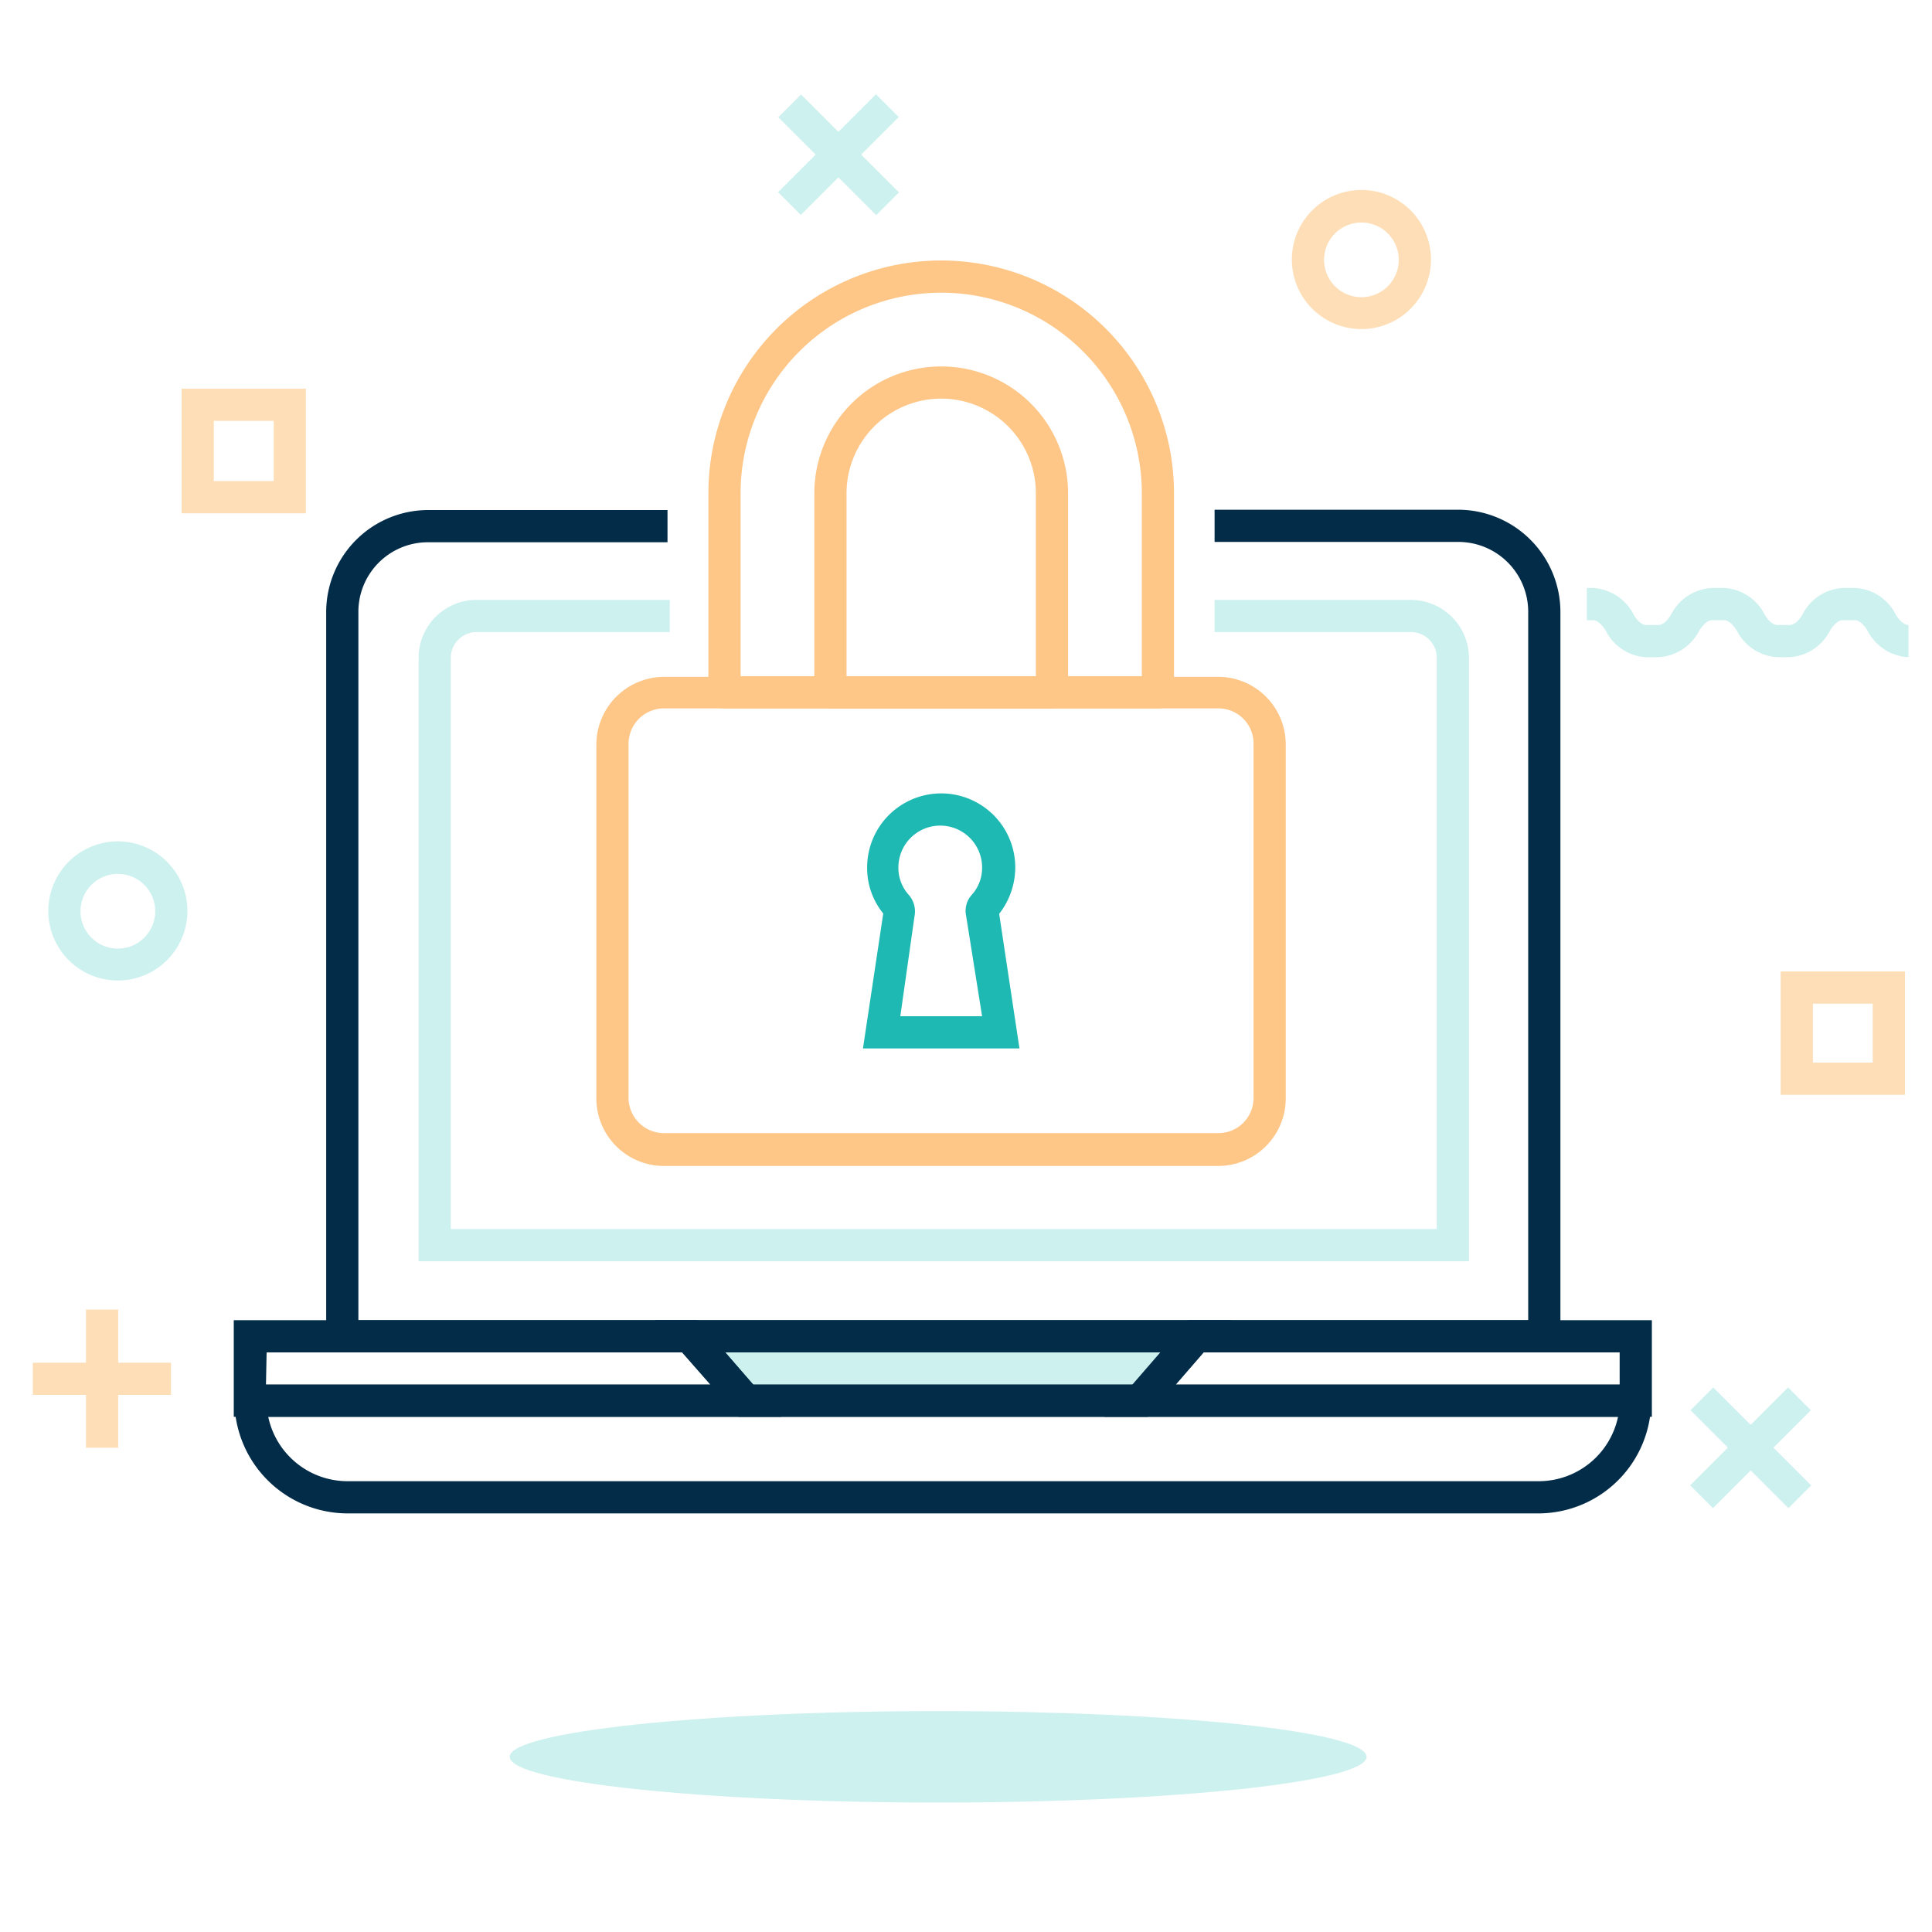
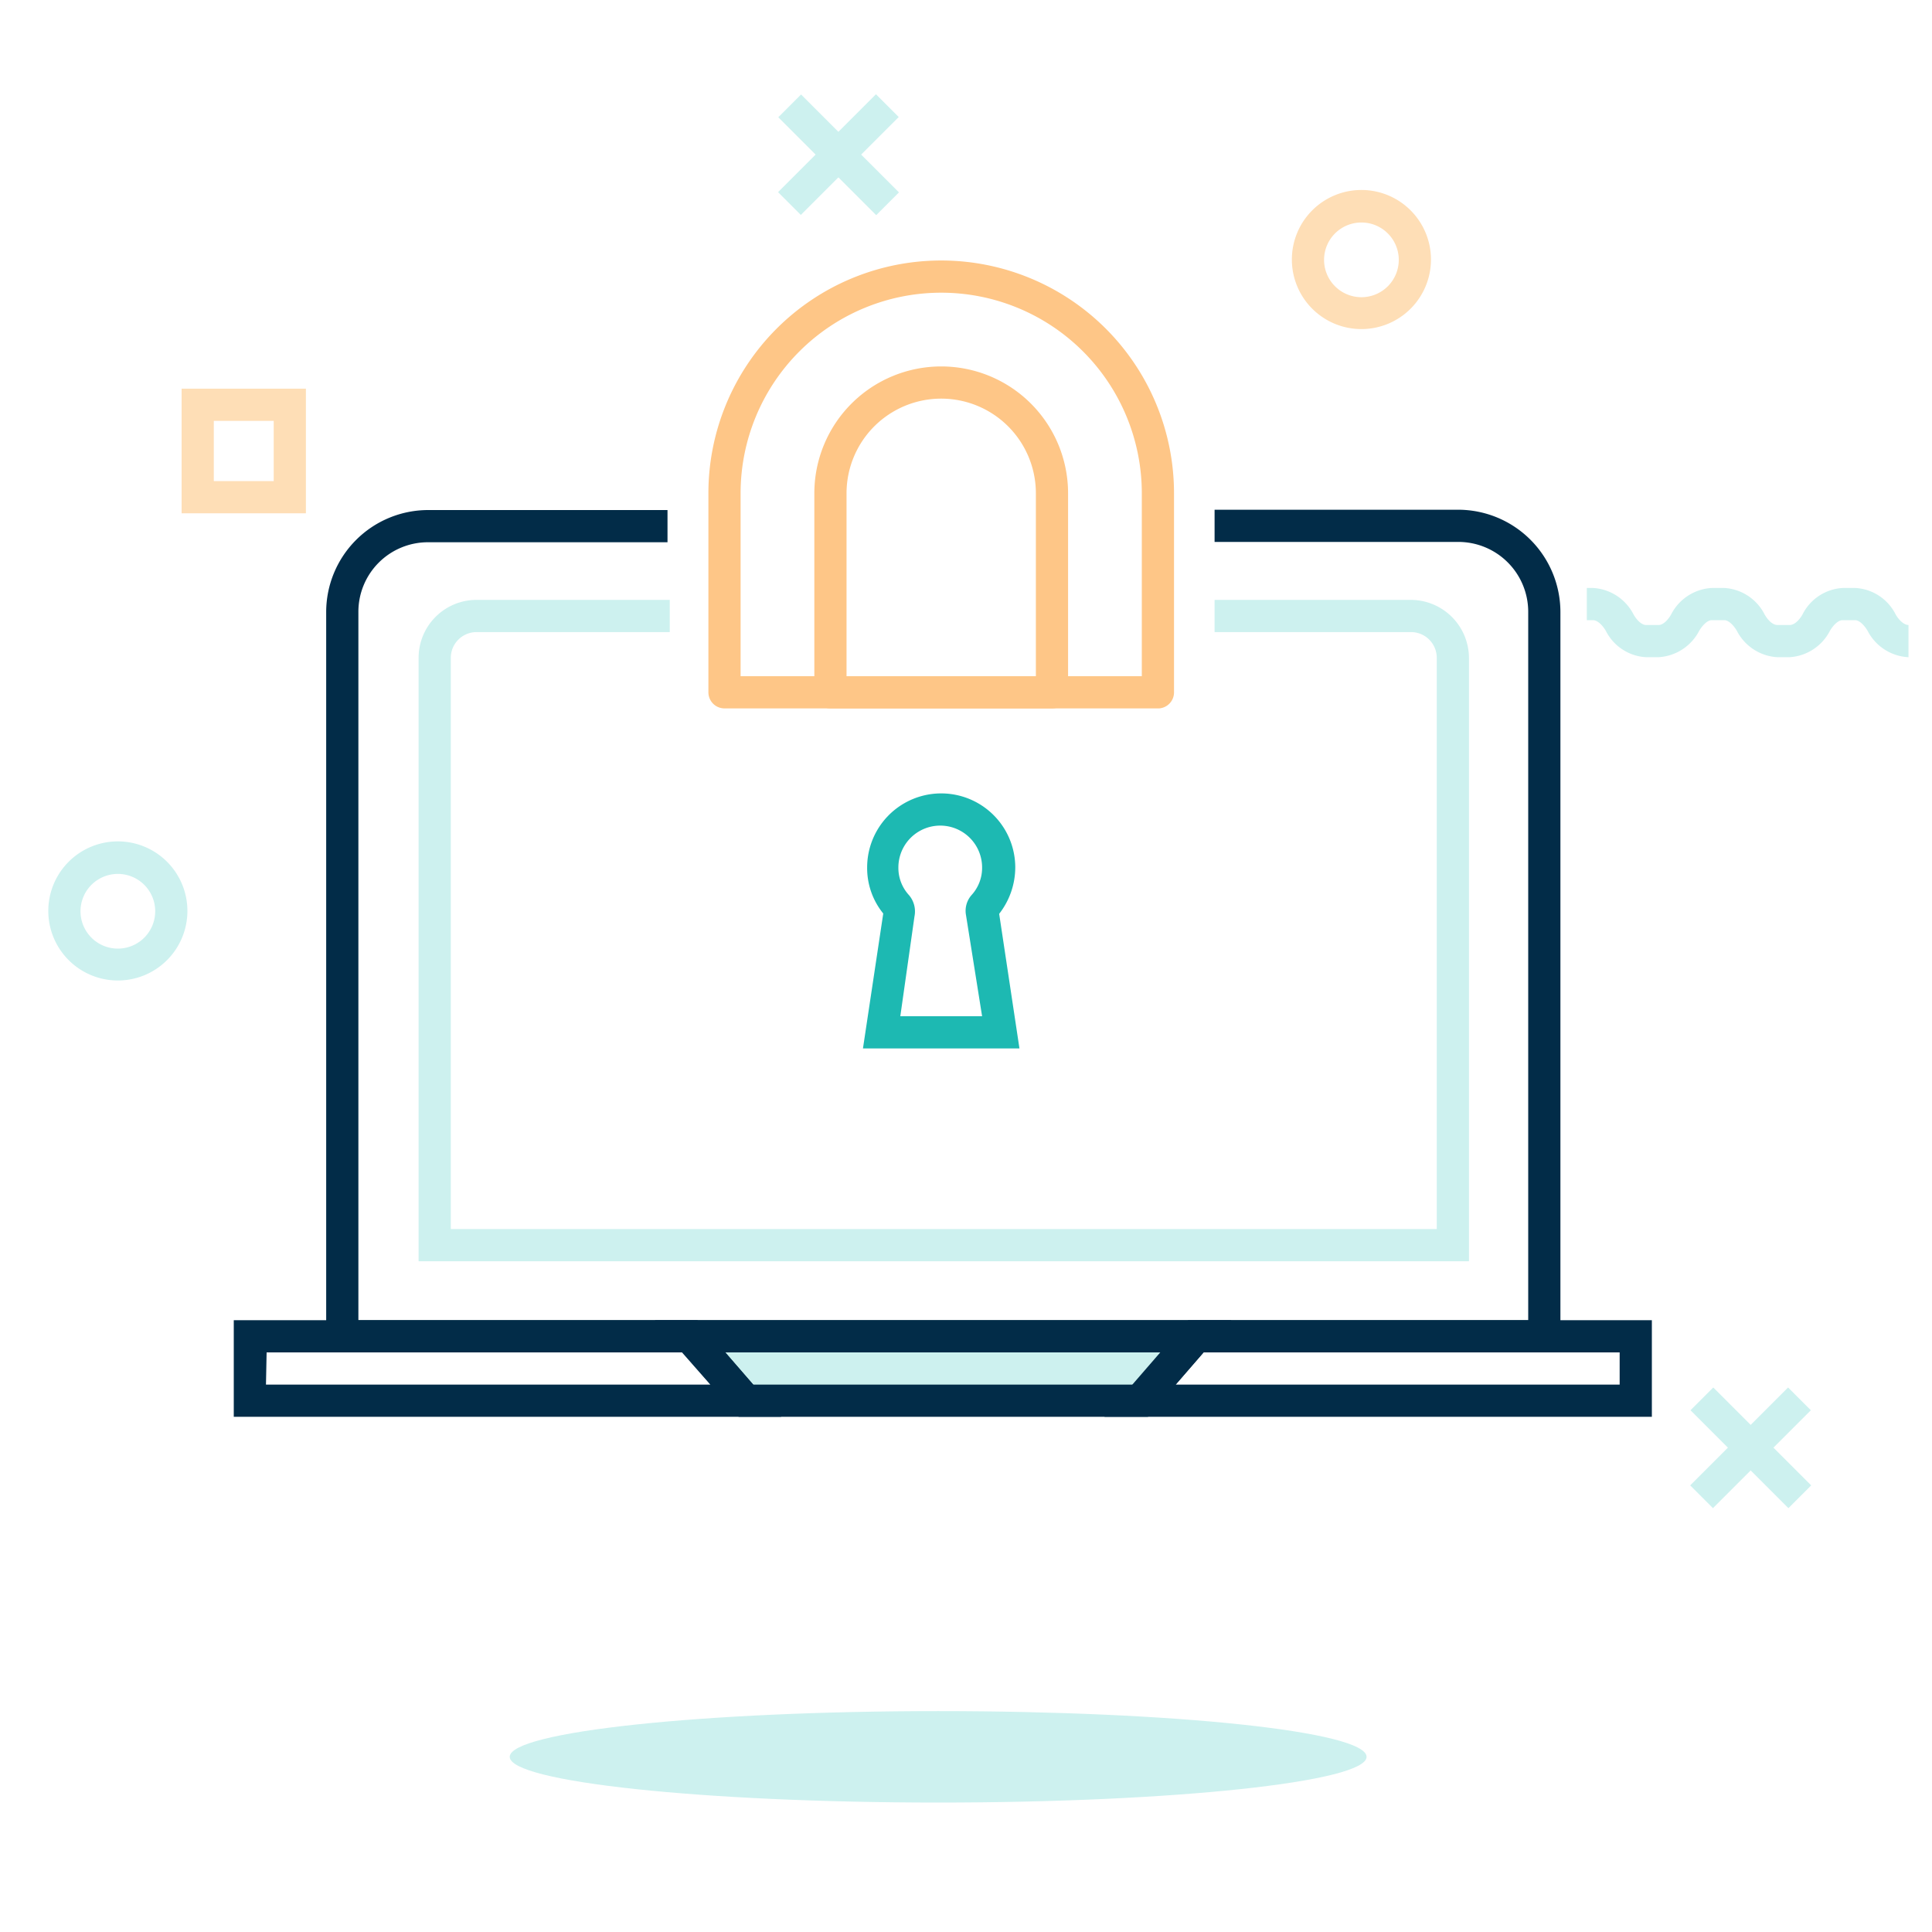
<svg xmlns="http://www.w3.org/2000/svg" id="Layer_1" data-name="Layer 1" viewBox="0 0 60 60">
  <defs>
    <style>.cls-1{fill:#fedeb6;}.cls-2{fill:#cdf1ef;}.cls-3{fill:#022c48;}.cls-4{fill:#1db9b2;}.cls-5{fill:#fec687;}</style>
  </defs>
  <title>Computer Lock- On Light</title>
-   <rect class="cls-1" x="2.67" y="40.67" width="1" height="4.29" />
-   <rect class="cls-1" x="1.02" y="42.32" width="4.29" height="1" />
  <rect class="cls-2" x="53.87" y="42.82" width="1" height="4.3" transform="translate(-15.87 51.61) rotate(-45)" />
  <rect class="cls-2" x="52.22" y="44.47" width="4.3" height="1" transform="translate(-15.88 51.61) rotate(-45)" />
  <rect class="cls-2" x="25.54" y="2.66" width="1" height="4.3" transform="translate(4.23 19.82) rotate(-45)" />
  <rect class="cls-2" x="23.89" y="4.3" width="4.3" height="1" transform="translate(4.23 19.82) rotate(-45)" />
  <path class="cls-2" d="M59.27,20.41A1.51,1.51,0,0,1,58,19.59c-.12-.2-.27-.33-.39-.33h-.39c-.12,0-.27.13-.39.33a1.51,1.51,0,0,1-1.26.82H55.2a1.51,1.51,0,0,1-1.26-.82c-.12-.2-.27-.33-.39-.33h-.39c-.12,0-.27.13-.39.33a1.52,1.52,0,0,1-1.26.82h-.39a1.49,1.49,0,0,1-1.25-.82c-.12-.2-.27-.33-.4-.33h-.19v-1h.19a1.51,1.51,0,0,1,1.26.82c.12.21.27.33.39.33h.39c.12,0,.27-.12.39-.33a1.51,1.51,0,0,1,1.26-.82h.39a1.5,1.5,0,0,1,1.25.82c.12.21.27.33.4.33h.38c.13,0,.28-.12.4-.33a1.49,1.49,0,0,1,1.25-.82h.39a1.49,1.49,0,0,1,1.25.82c.12.21.28.33.4.33Z" />
  <path class="cls-1" d="M42.28,10.22a2.16,2.16,0,1,1,2.16-2.16A2.16,2.16,0,0,1,42.28,10.22Zm0-3.31a1.16,1.16,0,1,0,1.16,1.15A1.16,1.16,0,0,0,42.28,6.91Z" />
  <path class="cls-2" d="M3.66,30.45a2.16,2.16,0,1,1,2.16-2.16A2.16,2.16,0,0,1,3.66,30.45Zm0-3.31a1.16,1.16,0,1,0,1.16,1.15A1.16,1.16,0,0,0,3.66,27.14Z" />
  <path class="cls-1" d="M9.5,15.94H5.64V12.07H9.5Zm-2.86-1H8.5V13.07H6.64Z" />
-   <path class="cls-1" d="M59.16,34H55.3V30.17h3.86ZM56.3,33h1.86V31.17H56.3Z" />
  <path class="cls-2" d="M42.44,54.56c0,.78-6,1.42-13.3,1.42s-13.31-.64-13.31-1.42,6-1.42,13.31-1.42S42.44,53.77,42.44,54.56Z" />
  <polygon class="cls-2" points="21.43 41.51 23.17 43.53 35.42 43.53 37.16 41.51 21.43 41.51" />
  <path class="cls-3" d="M24.26,44h-17V41H21.66Zm-16-1h13.8l-.88-1H8.28Z" />
  <path class="cls-3" d="M51.3,44h-17l2.6-3H51.3ZM36.51,43H50.3V42H37.38Z" />
-   <path class="cls-3" d="M47.79,47h-37a3.52,3.52,0,0,1-3.51-3.51V43h44v.5A3.51,3.51,0,0,1,47.79,47ZM8.33,44a2.52,2.52,0,0,0,2.46,2h37a2.52,2.52,0,0,0,2.46-2Z" />
  <path class="cls-3" d="M35.65,44H22.94l-2.6-3h17.9ZM23.39,43h11.8l.87-1H22.52Z" />
  <path class="cls-4" d="M31.66,32.56H26.8l.63-4.19a2.24,2.24,0,0,1-.5-1.43,2.3,2.3,0,0,1,4.6,0,2.35,2.35,0,0,1-.5,1.44Zm-3.7-1H30.5L30,28.42a.74.74,0,0,1,.17-.62,1.25,1.25,0,0,0,.33-.86,1.3,1.3,0,0,0-2.6,0,1.25,1.25,0,0,0,.33.86.78.78,0,0,1,.17.66Zm3-3.09Zm-3.51-.19h0Zm3.57,0v0Z" />
-   <path class="cls-5" d="M37.84,36.21H20.62a2.1,2.1,0,0,1-2.1-2.09v-11a2.11,2.11,0,0,1,2.1-2.1H37.84a2.1,2.1,0,0,1,2.09,2.1v11A2.1,2.1,0,0,1,37.84,36.21ZM20.62,22a1.1,1.1,0,0,0-1.1,1.1v11a1.1,1.1,0,0,0,1.1,1.09H37.84a1.09,1.09,0,0,0,1.09-1.09v-11A1.09,1.09,0,0,0,37.84,22Z" />
  <path class="cls-5" d="M36,22H22.5a.5.5,0,0,1-.5-.5V15.32a7.23,7.23,0,1,1,14.46,0v6.16A.5.5,0,0,1,36,22ZM23,21H35.46V15.32a6.23,6.23,0,1,0-12.46,0Z" />
  <path class="cls-5" d="M32.67,22H25.79a.5.5,0,0,1-.5-.5V15.32a3.94,3.94,0,0,1,7.88,0v6.16A.5.5,0,0,1,32.67,22Zm-6.38-1h5.88V15.32a2.94,2.94,0,0,0-5.88,0Z" />
  <path class="cls-2" d="M45.62,39.17H13V20.43a1.8,1.8,0,0,1,1.8-1.8h6v1h-6a.8.8,0,0,0-.8.8V38.17H44.62V20.43a.8.8,0,0,0-.8-.8h-6.1v-1h6.1a1.81,1.81,0,0,1,1.8,1.8Z" />
  <path class="cls-3" d="M48.46,42H10.13V19a3.17,3.17,0,0,1,3.16-3.16h7.44v1H13.29A2.16,2.16,0,0,0,11.13,19V41H47.46V19a2.17,2.17,0,0,0-2.17-2.17H37.72v-1h7.57A3.18,3.18,0,0,1,48.46,19Z" />
</svg>